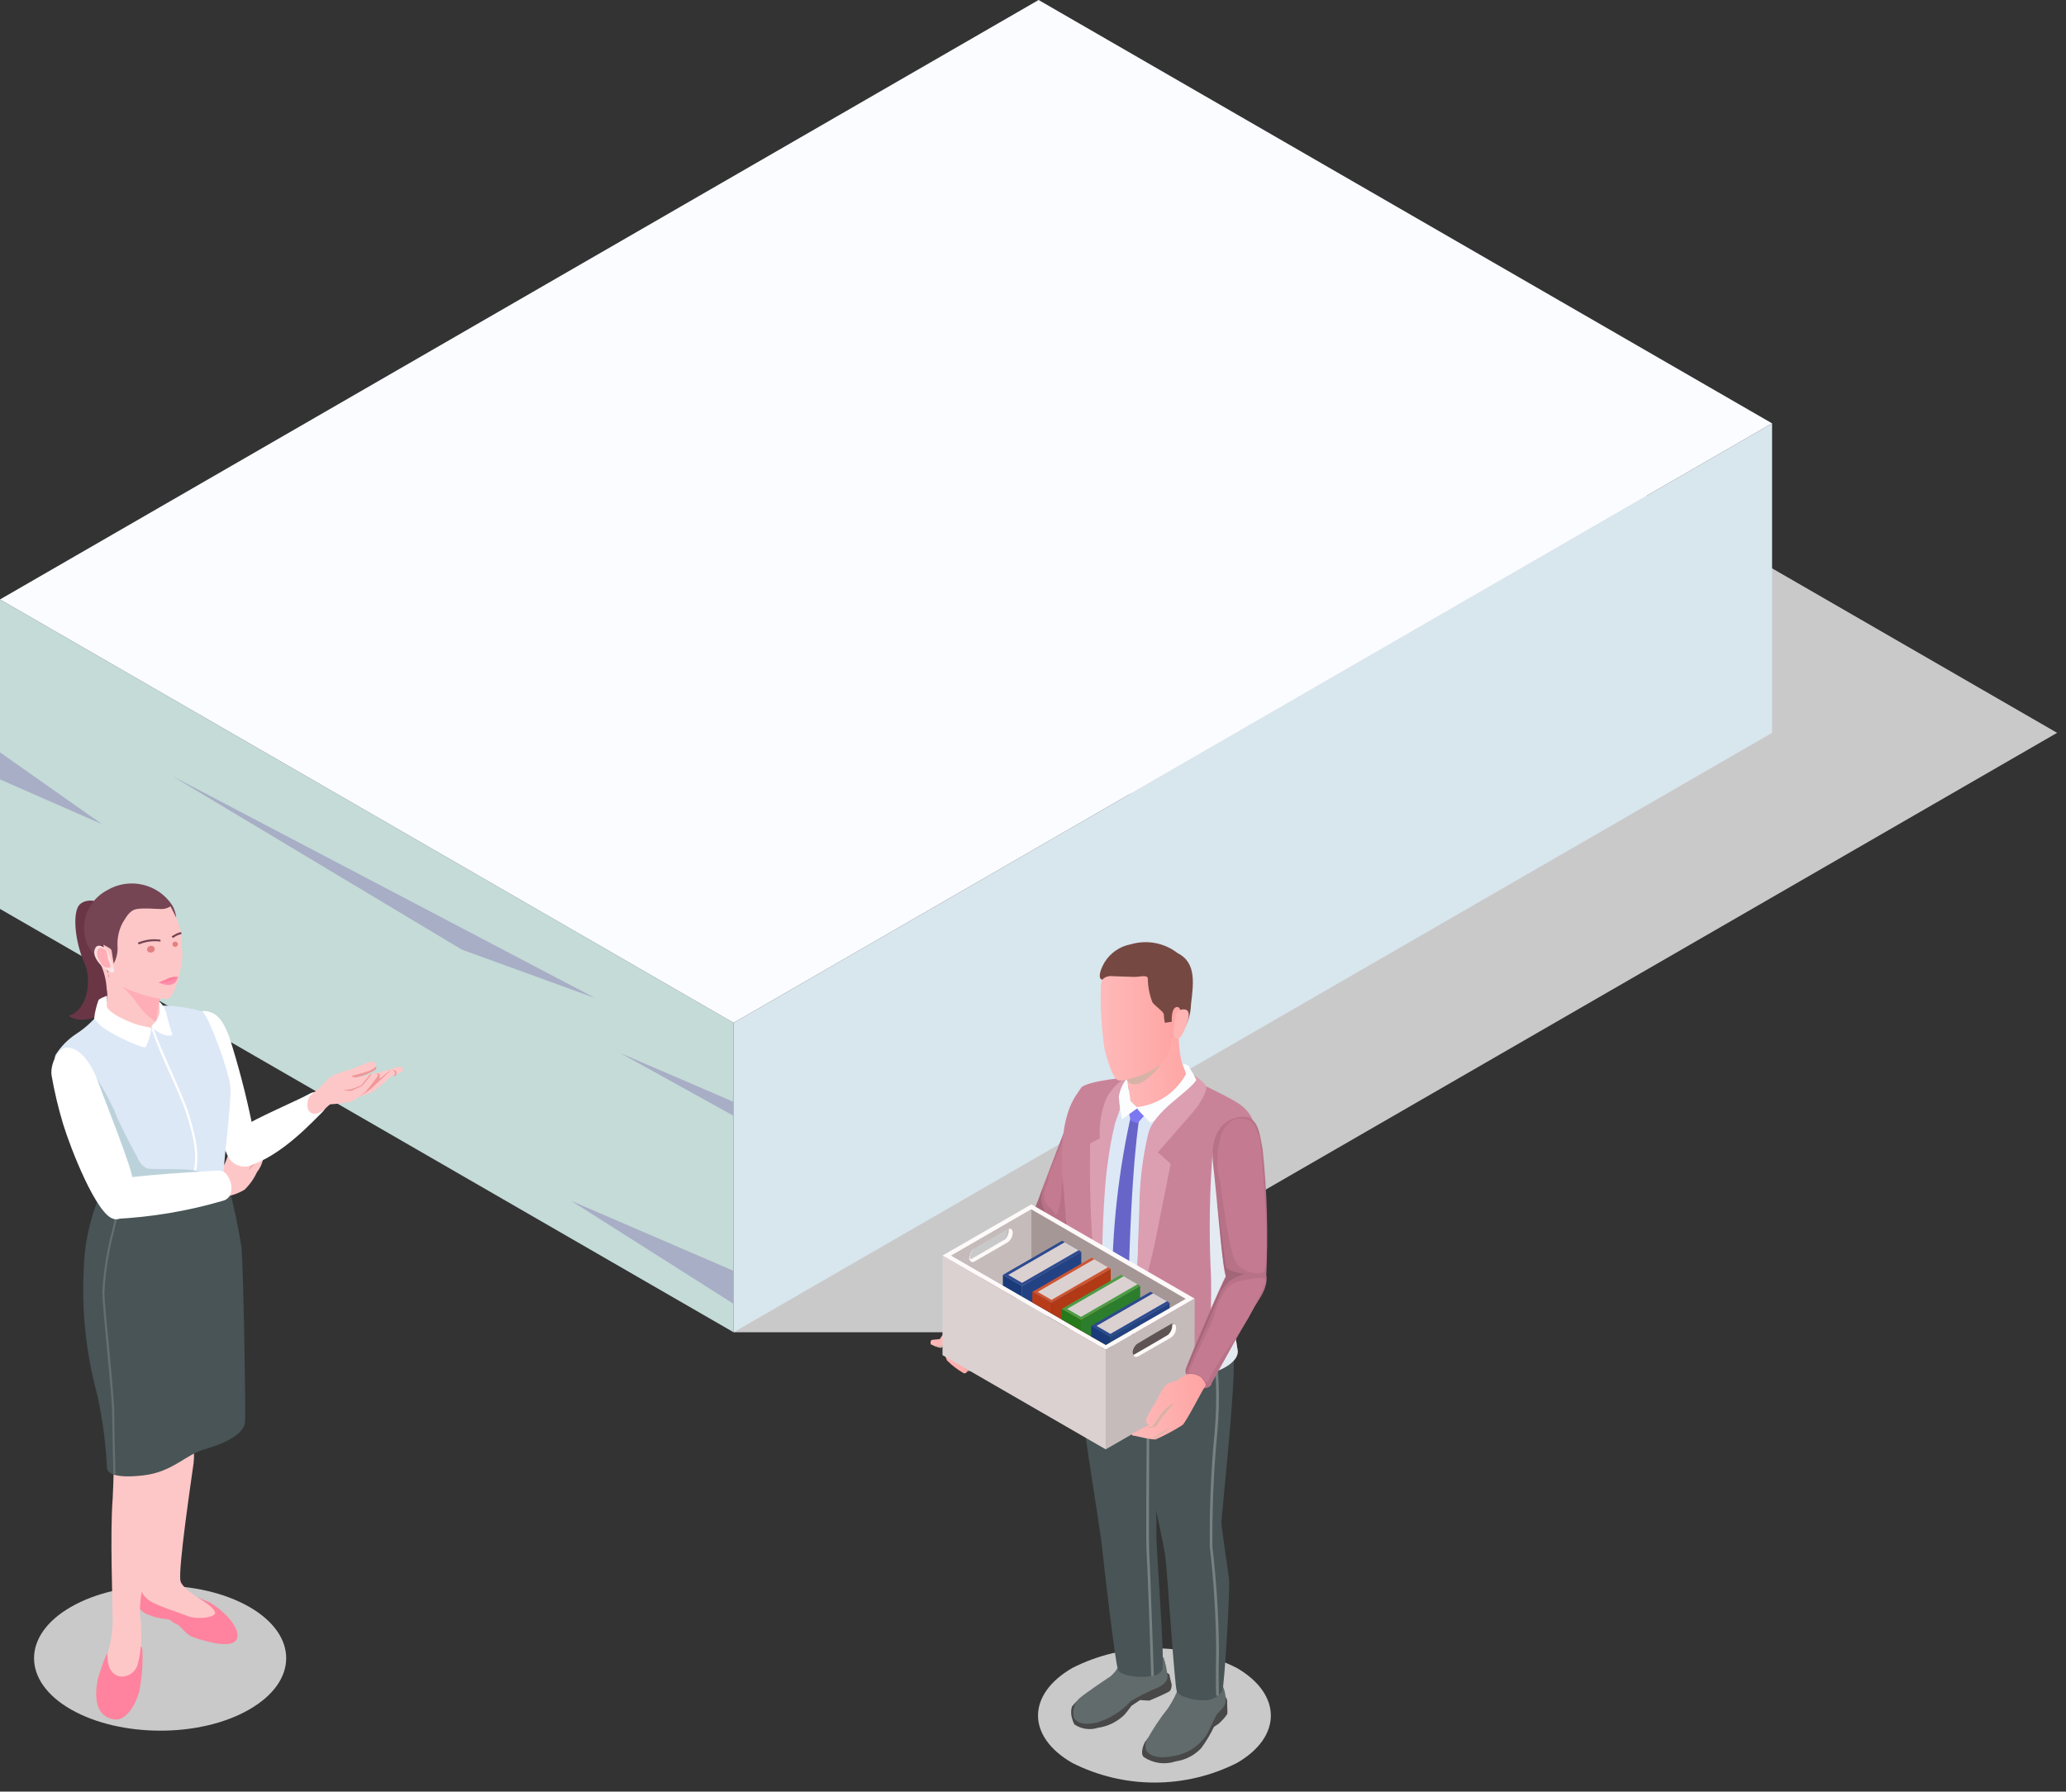
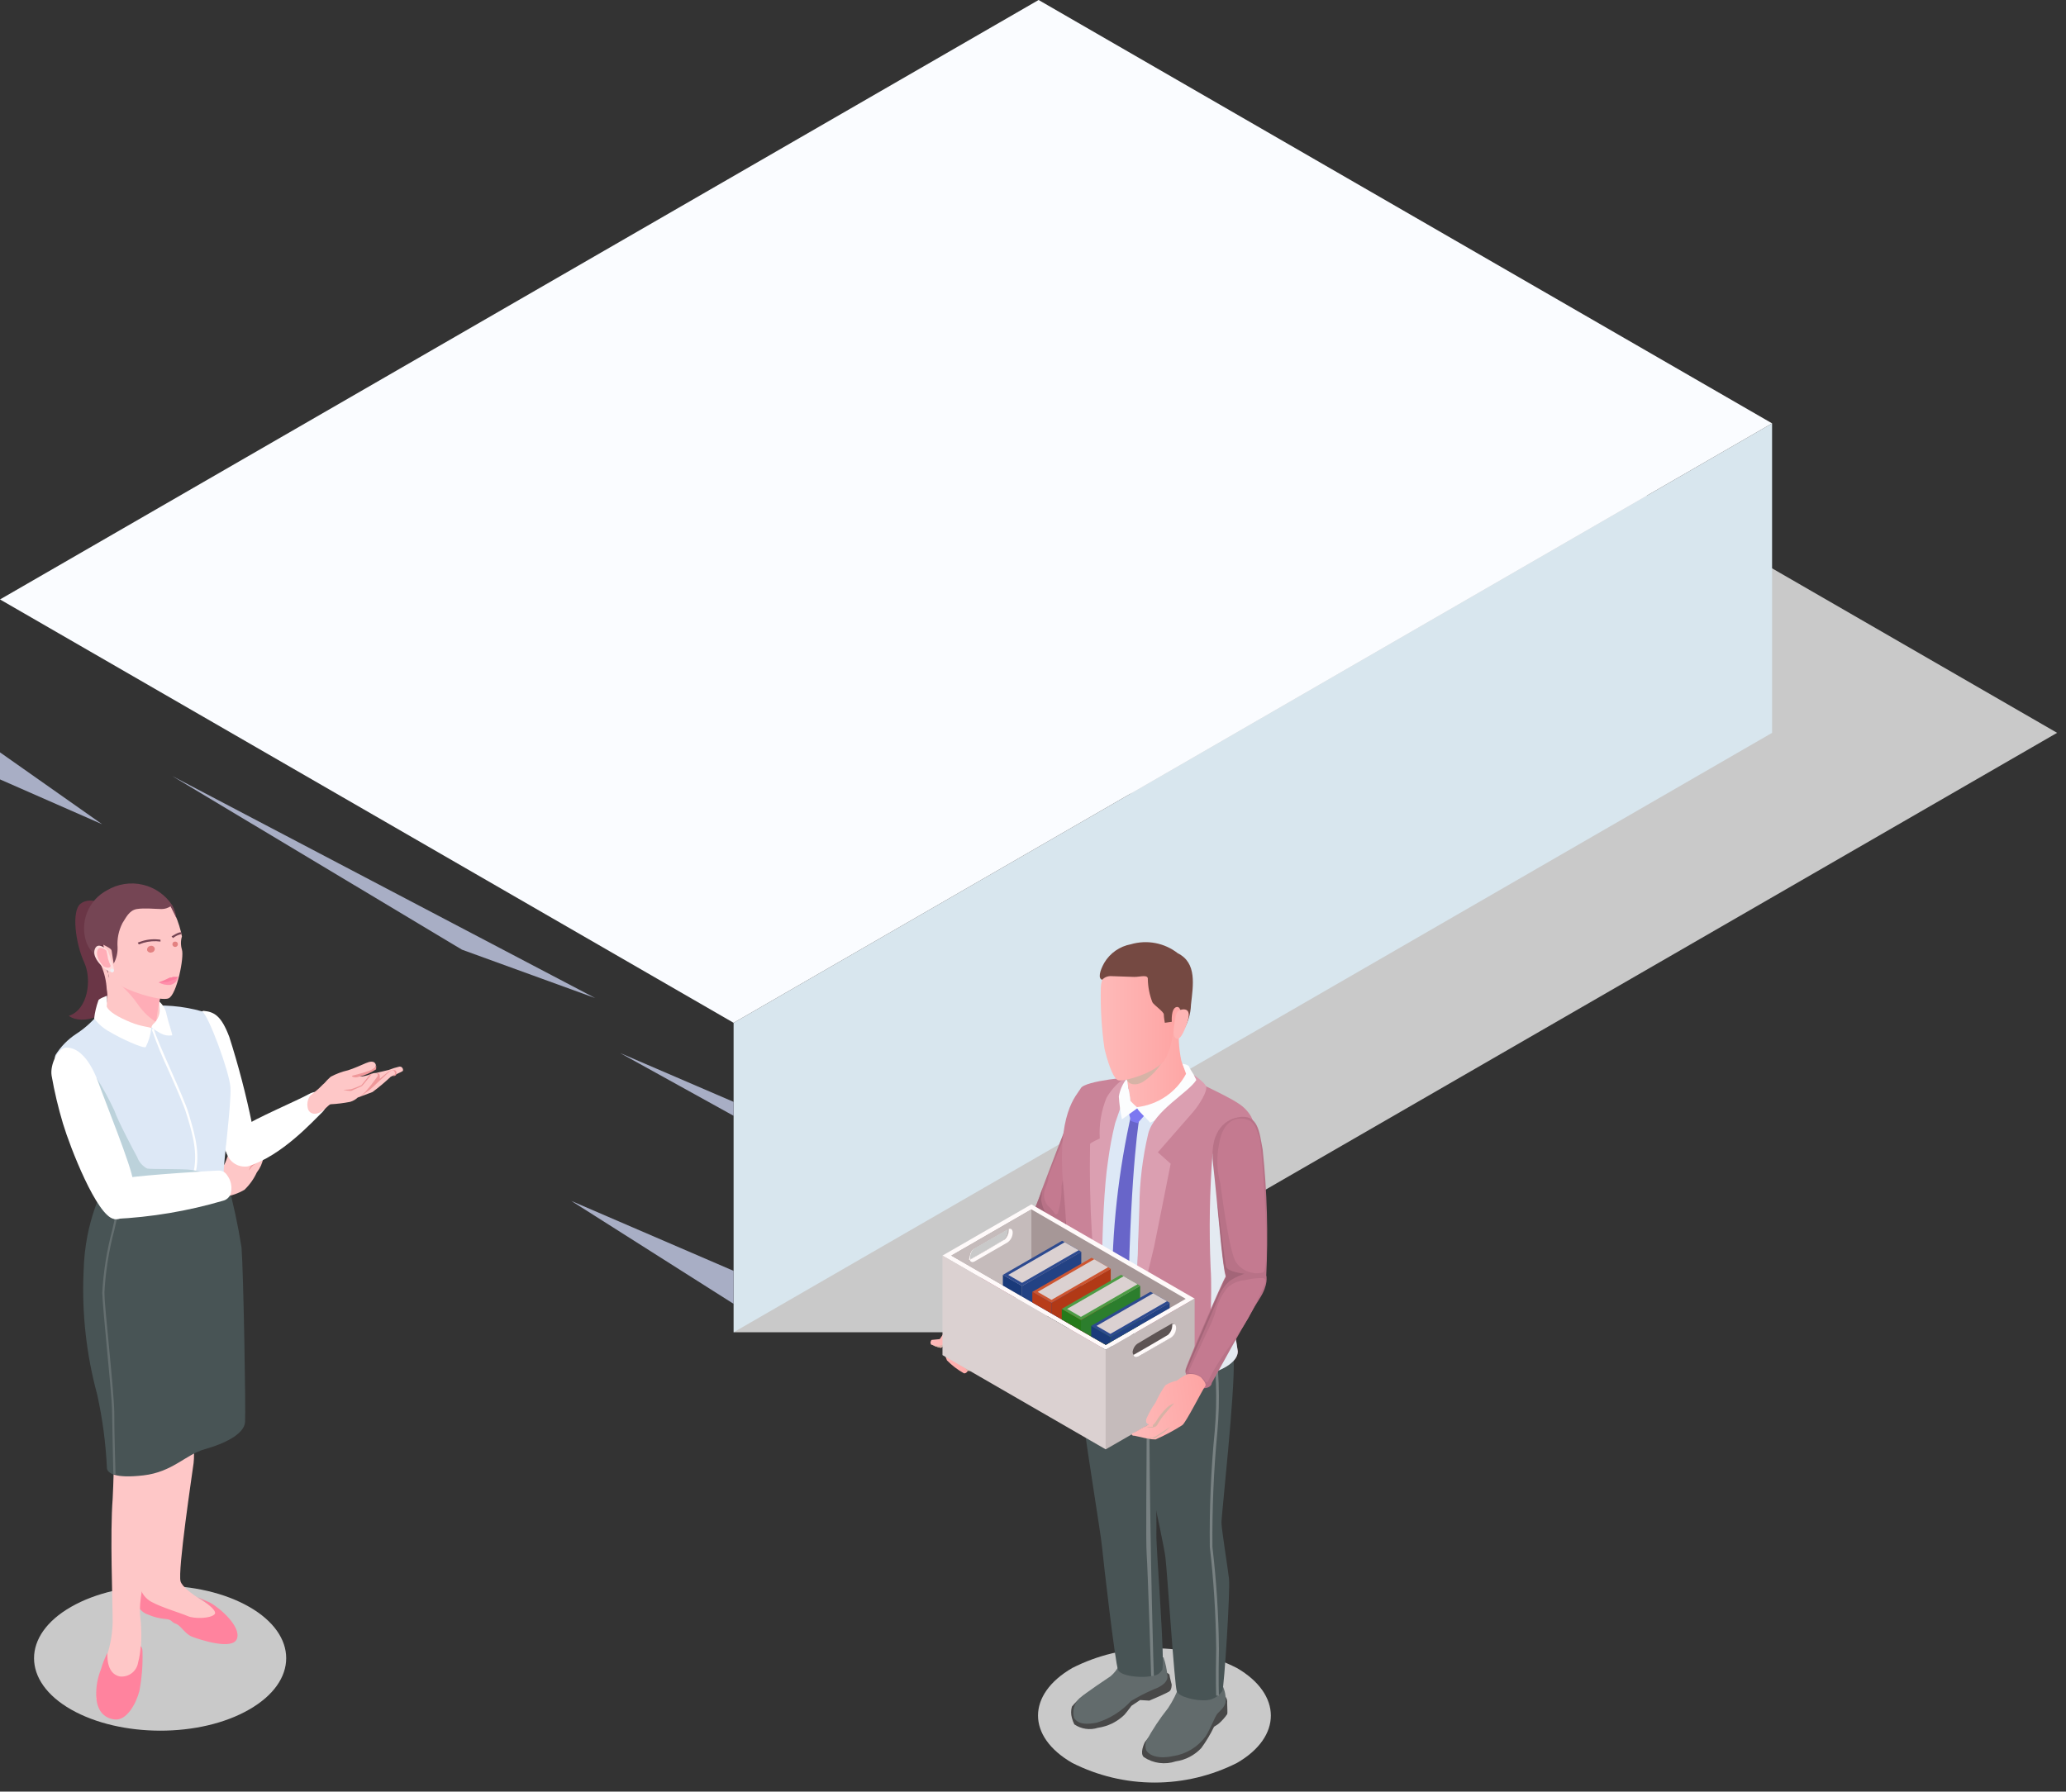
<svg xmlns="http://www.w3.org/2000/svg" width="181" height="157" viewBox="0 0 181 157" fill="none">
  <rect x="0" y="0" width="181" height="157" fill="#333333" stroke="none" />
  <g style="mix-blend-mode:multiply">
    <path d="M180.22 64.219L89.23 116.749H64.27L126.04 32.94L180.22 64.219Z" fill="#C9C9C9" />
  </g>
  <path d="M155.25 64.22L64.27 116.75V89.63L155.25 37.1V64.22Z" fill="#D8E6EE" />
-   <path d="M0 79.649L64.27 116.749V89.629L0 52.529V79.649Z" fill="#C4DBD8" />
  <path d="M155.25 37.1L64.27 89.63L0 52.53L90.99 0L155.25 37.1Z" fill="#FAFCFF" />
  <path d="M64.27 111.368V114.258L50.05 105.238L64.27 111.368Z" fill="#A8AEC5" />
  <path d="M64.27 96.559V97.779L54.33 92.279L64.27 96.559Z" fill="#A8AEC5" />
  <path d="M40.47 83.22L15.08 68L52.14 87.46L40.47 83.22Z" fill="#A8AEC5" />
  <path d="M0 65.93L8.95 72.23L0 68.3V65.93Z" fill="#A8AEC5" />
  <g style="mix-blend-mode:multiply">
    <path d="M108.37 154.488C106.133 155.619 103.661 156.208 101.155 156.208C98.648 156.208 96.177 155.619 93.94 154.488C89.94 152.188 89.94 148.488 93.94 146.168C96.174 145.034 98.644 144.443 101.15 144.443C103.655 144.443 106.126 145.034 108.36 146.168C112.32 148.468 112.34 152.198 108.37 154.488Z" fill="#C9C9C9" />
  </g>
  <path d="M97.22 96.909C97.209 97.044 97.189 97.177 97.16 97.309C96.83 99.029 95.34 105.589 94.32 107.449C93.17 109.529 87.25 115.769 86.41 115.839C86.22 115.847 86.032 115.81 85.86 115.729C85.03 115.369 84.04 114.319 84.21 114.069C84.38 113.819 89 108.199 90.08 106.939L90.26 106.739C90.652 105.951 90.986 105.135 91.26 104.299C92.17 101.929 93.4 98.589 93.85 97.719C94.55 96.379 95.08 95.719 96.95 95.929C97.098 96.237 97.19 96.569 97.22 96.909Z" fill="#B87287" />
  <path d="M86.24 119.38C86.251 119.401 86.258 119.424 86.26 119.447C86.261 119.471 86.258 119.494 86.249 119.516C86.24 119.538 86.227 119.558 86.21 119.574C86.193 119.591 86.172 119.603 86.15 119.61C86.155 119.647 86.155 119.684 86.15 119.72C86.134 119.758 86.11 119.792 86.08 119.82C86.033 119.849 85.983 119.873 85.93 119.89C85.87 119.896 85.81 119.896 85.75 119.89C85.755 119.92 85.755 119.95 85.75 119.98C85.685 120.052 85.596 120.099 85.5 120.11H85.1H84.79C84.79 120.17 84.62 120.39 84.44 120.34C83.896 120.034 83.398 119.654 82.96 119.21C82.811 118.844 82.694 118.466 82.61 118.08C82.606 118.05 82.606 118.02 82.61 117.99L82.44 118.12C82.168 118.068 81.906 117.977 81.66 117.85C81.643 117.854 81.626 117.854 81.61 117.85C81.41 117.67 81.61 117.42 81.61 117.42L82.33 117.35L82.79 116.67L83.79 115.53C83.914 115.321 84.024 115.104 84.12 114.88C84.184 114.687 84.32 114.526 84.5 114.43C84.715 114.374 84.938 114.36 85.158 114.391C85.378 114.422 85.589 114.497 85.78 114.61C86.115 114.897 86.326 115.302 86.37 115.74L85.98 116.17C85.966 116.283 85.966 116.397 85.98 116.51C85.988 116.93 85.917 117.347 85.77 117.74C85.651 118.062 85.577 118.398 85.55 118.74C85.804 118.926 86.035 119.141 86.24 119.38Z" fill="url(#paint0_linear_386_1141)" />
  <g style="mix-blend-mode:multiply">
    <path d="M84.87 116.559C84.869 116.704 84.833 116.847 84.765 116.976C84.697 117.105 84.6 117.215 84.48 117.299C84.392 117.343 84.311 117.4 84.24 117.469C84.08 117.639 84.1 117.939 83.9 118.069C83.789 118.103 83.671 118.103 83.56 118.069C83.439 118.054 83.323 118.013 83.22 117.949C83.172 117.914 83.133 117.869 83.106 117.817C83.078 117.765 83.062 117.707 83.06 117.649C82.982 117.735 82.891 117.81 82.79 117.869C82.688 117.902 82.597 117.964 82.53 118.049C82.526 118.019 82.526 117.988 82.53 117.959L82.36 118.089C82.088 118.037 81.826 117.946 81.58 117.819C81.564 117.822 81.546 117.822 81.53 117.819C81.673 117.879 81.825 117.916 81.98 117.929C82.225 117.967 82.475 117.921 82.69 117.799C82.811 117.719 82.922 117.625 83.02 117.519L83.26 117.259C83.331 117.141 83.408 117.028 83.49 116.919C83.475 117.12 83.413 117.315 83.31 117.489C83.31 117.489 83.31 117.549 83.31 117.579C83.31 117.609 83.37 117.649 83.42 117.659C83.587 117.68 83.756 117.645 83.9 117.559C84.04 117.464 84.164 117.35 84.27 117.219L84.87 116.559Z" fill="#D6B3A6" />
  </g>
  <g style="mix-blend-mode:multiply">
    <path d="M85.03 120.139H84.72C84.691 120.055 84.647 119.977 84.59 119.909C84.415 119.78 84.228 119.669 84.03 119.579C83.93 119.519 83.64 119.089 83.5 118.949L83.69 119.059L84.07 119.489L84.64 119.699C84.78 119.729 84.94 119.969 85.03 120.139Z" fill="#D6B3A6" />
  </g>
  <g style="mix-blend-mode:multiply">
    <path d="M85.91 119.899C85.85 119.905 85.79 119.905 85.73 119.899C85.735 119.929 85.735 119.959 85.73 119.989C85.735 119.92 85.722 119.852 85.695 119.789C85.667 119.726 85.624 119.671 85.57 119.629C85.35 119.533 85.108 119.498 84.87 119.529C84.87 119.529 84.4 119.249 84.32 119.049L84.56 119.219L84.92 119.449C85.109 119.434 85.3 119.434 85.49 119.449C85.65 119.449 85.79 119.759 85.79 119.759L85.91 119.899Z" fill="#D6B3A6" />
  </g>
  <g style="mix-blend-mode:multiply">
    <path d="M86.16 119.609V119.699C86.145 119.602 86.115 119.507 86.07 119.419C85.99 119.299 85.75 119.319 85.75 119.319H85.2C85.2 119.319 85.05 119.219 84.99 119.119C84.93 119.019 84.99 119.119 84.99 119.039C85.065 119.105 85.145 119.166 85.23 119.219H85.68C85.813 119.219 85.945 119.243 86.07 119.289C86.16 119.349 86.16 119.609 86.16 119.609Z" fill="#D6B3A6" />
  </g>
  <path d="M97.16 97.309C96.83 99.029 95.34 105.589 94.32 107.449C93.17 109.529 87.25 115.769 86.41 115.839C86.22 115.847 86.032 115.809 85.86 115.729C86.232 115.349 86.626 114.991 87.04 114.659C89.14 112.899 92.26 108.609 92.82 108.139C93.38 107.669 93.35 107.289 93.87 103.759C94.144 101.28 95.314 98.986 97.16 97.309Z" fill="#A36578" />
  <path d="M91.59 106.26L91.24 106.42C90.848 106.545 90.469 106.709 90.11 106.91L90.29 106.71C90.682 105.921 91.016 105.106 91.29 104.27C91.29 104.71 91.21 105.01 91.21 105.13C91.263 105.527 91.391 105.911 91.59 106.26Z" fill="#A36578" />
  <path d="M96.75 96.199C95.92 95.899 94.96 96.599 94.45 97.199C94.039 97.823 93.703 98.495 93.45 99.199C93.32 99.459 93.21 99.729 93.1 99.989L92.04 102.579C91.967 102.744 91.907 102.914 91.86 103.089C91.86 103.269 91.81 103.459 91.76 103.639C91.71 103.819 91.57 104.099 91.51 104.349C91.453 104.571 91.448 104.803 91.497 105.027C91.546 105.251 91.646 105.46 91.79 105.639C92.013 105.84 92.214 106.065 92.39 106.309C92.39 106.359 92.45 106.419 92.5 106.429C92.55 106.439 92.64 106.369 92.68 106.299C92.913 105.534 93.022 104.738 93 103.939C93.05 103.598 93.133 103.263 93.25 102.939C93.835 101.193 94.834 99.615 96.16 98.339C96.47 97.899 97.79 96.529 96.75 96.199Z" fill="#C47A90" />
  <path d="M89.69 107.999C89.173 108.466 88.695 108.974 88.26 109.519C88.01 109.849 87.79 110.209 87.57 110.519C86.805 111.689 85.931 112.784 84.96 113.789C85.332 113.835 85.695 113.932 86.04 114.079C86.26 114.189 86.6 114.389 86.67 114.649C86.698 114.576 86.742 114.511 86.8 114.459C87.642 113.766 88.431 113.01 89.16 112.199C90.023 111.208 90.834 110.173 91.59 109.099C91.85 108.729 92.51 108.009 92.46 107.539C92.41 107.069 91.84 106.949 91.46 106.979C90.776 107.121 90.155 107.478 89.69 107.999Z" fill="#C47A90" />
  <path d="M95.86 148.019C95.104 148.377 94.438 148.9 93.91 149.549C93.816 149.875 93.816 150.222 93.91 150.549C93.959 150.742 94.029 150.93 94.12 151.109C94.419 151.314 94.761 151.447 95.12 151.499C95.479 151.551 95.845 151.52 96.19 151.409C97.06 151.286 97.869 150.89 98.5 150.279C98.71 150.049 99.13 149.479 99.13 149.479L99.88 148.979L100.69 149.029C100.69 149.029 102.28 148.359 102.47 148.199C102.66 148.039 102.65 147.619 102.65 147.619C102.65 147.619 102.48 146.979 102.46 146.779C102.44 146.579 101.46 146.309 101.46 146.309L95.86 148.019Z" fill="#484848" />
  <path d="M107.1 148.479C107.238 148.543 107.351 148.649 107.425 148.782C107.499 148.915 107.528 149.068 107.51 149.219C107.51 149.609 107.56 150.089 107.51 150.219C107.289 150.539 107.027 150.828 106.73 151.079L106.36 151.319C106.045 151.975 105.67 152.601 105.24 153.189C104.651 153.818 103.864 154.228 103.01 154.349C102.546 154.506 102.052 154.554 101.567 154.49C101.081 154.426 100.617 154.251 100.21 153.979C99.85 153.659 100.21 152.819 100.32 152.639C100.43 152.459 101.49 151.259 101.49 151.259L105.44 148.779L107.1 148.479Z" fill="#484848" />
  <path d="M98.07 145.889C97.887 146.273 97.624 146.614 97.3 146.889C97 147.089 95.17 148.309 94.59 148.809C94.357 149.026 94.187 149.303 94.099 149.609C94.011 149.916 94.008 150.24 94.09 150.549C94.28 150.779 94.58 151.259 96.09 150.959C97.242 150.606 98.278 149.949 99.09 149.059C99.714 148.683 100.362 148.349 101.03 148.059C101.3 147.959 102.35 147.579 102.28 146.859C102.231 146.303 102.114 145.755 101.93 145.229C100.629 145.354 99.339 145.575 98.07 145.889Z" fill="#626B6C" />
  <path d="M103.33 147.69C103.083 148.397 102.747 149.069 102.33 149.69C101.611 150.593 100.972 151.557 100.42 152.57C100.324 152.832 100.324 153.118 100.42 153.38C100.52 153.59 101.09 154.24 102.78 153.89C103.346 153.803 103.89 153.604 104.379 153.306C104.869 153.007 105.294 152.614 105.63 152.15C105.98 151.63 106.45 150.42 106.63 150.2C106.81 149.98 107.35 149.6 107.38 149.07C107.402 148.597 107.306 148.126 107.1 147.7C106.94 147.34 103.89 147.25 103.89 147.25L103.33 147.69Z" fill="#626B6C" />
  <path d="M95.56 113.689C94.878 116.541 94.572 119.469 94.65 122.399C94.9 125.059 96.44 134.399 96.54 135.479C96.64 136.559 97.7 145.819 97.96 146.349C98.22 146.879 99.79 147.009 100.51 146.929C101.23 146.849 101.51 146.799 101.81 146.349C102.11 145.899 101.27 135.559 101.31 134.449C101.35 133.339 101.15 122.449 101.25 121.699C101.35 120.949 101.87 115.439 100.62 114.699C99.37 113.959 95.56 113.689 95.56 113.689Z" fill="#485455" />
  <path d="M98.23 116.2C97.918 118.322 97.84 120.471 98 122.61C98.27 124.07 99.65 124.29 99.63 124.46C99.61 124.63 101.93 135.06 102.1 136.46C102.27 137.86 102.9 147.73 103.1 148.22C103.3 148.71 104.75 149.04 105.55 149C105.854 148.999 106.153 148.923 106.421 148.781C106.69 148.638 106.919 148.432 107.09 148.18C107.25 147.85 107.79 139.36 107.67 138.33C107.55 137.3 107.01 133.96 107.01 133.4C107.01 132.84 108.22 121.79 108.08 119.13C107.995 117.21 107.628 115.313 106.99 113.5C106.66 112.66 98.23 116.2 98.23 116.2Z" fill="#485455" />
  <path d="M104.04 121.119C103.208 121.168 102.386 120.92 101.72 120.419C101.511 120.271 101.341 120.075 101.224 119.847C101.108 119.618 101.048 119.366 101.05 119.109H101.29C101.289 119.328 101.341 119.543 101.442 119.736C101.543 119.93 101.69 120.096 101.87 120.219C102.39 120.649 103.64 121.219 106.2 120.529L106.27 120.759C105.547 120.981 104.796 121.102 104.04 121.119Z" fill="#788182" />
  <path d="M106.55 148.58C106.55 148.58 106.49 147.45 106.55 144.46C106.517 141.482 106.331 138.508 105.99 135.55C105.948 132.168 106.092 128.786 106.42 125.42C106.663 122.639 106.566 119.838 106.13 117.08H106.36C106.806 119.86 106.903 122.686 106.65 125.49C106.332 128.84 106.189 132.205 106.22 135.57C106.57 138.534 106.76 141.515 106.79 144.5C106.73 147.5 106.79 148.6 106.79 148.61L106.55 148.58Z" fill="#788182" />
-   <path d="M100.85 146.88C100.85 146.78 100.55 137.42 100.46 136.24C100.37 135.06 100.46 128.68 100.46 124.42V123.76H100.69V124.43C100.69 128.43 100.61 135.09 100.69 136.22C100.77 137.35 101.08 146.78 101.09 146.87L100.85 146.88Z" fill="#788182" />
+   <path d="M100.85 146.88C100.85 146.78 100.55 137.42 100.46 136.24C100.37 135.06 100.46 128.68 100.46 124.42V123.76H100.69V124.43C100.77 137.35 101.08 146.78 101.09 146.87L100.85 146.88Z" fill="#788182" />
  <path d="M95.04 118.929C94.818 118.926 94.606 118.836 94.45 118.679L94.63 118.519C94.696 118.59 94.78 118.643 94.873 118.671C94.966 118.699 95.065 118.702 95.16 118.679C95.51 118.609 95.83 118.199 96.05 117.529L96.28 117.599C95.96 118.599 95.52 118.849 95.2 118.909L95.04 118.929Z" fill="#788182" />
  <path d="M98.5 123.769C97.16 123.059 97.91 118.039 97.95 117.829V117.689L99.49 118.209V118.299C99.442 119.575 99.322 120.847 99.13 122.109C98.98 122.619 98.75 123.109 98.2 123.109C98.261 123.32 98.4 123.499 98.59 123.609L98.5 123.769ZM98.13 122.819C98.53 122.819 98.74 122.669 98.93 122.049C99.111 120.833 99.225 119.608 99.27 118.379L98.16 117.999C97.9 119.596 97.9 121.223 98.16 122.819H98.13Z" fill="#788182" />
  <path d="M107.53 115.309C105.348 116.565 102.854 117.172 100.34 117.059C96.59 116.779 95.55 115.059 95.34 114.699C95.13 114.839 95.15 115.699 95.12 115.889C95.09 116.079 95.37 117.309 98.6 118.189C101.83 119.069 107.6 117.329 107.77 116.569C107.825 116.134 107.741 115.693 107.53 115.309Z" fill="#70524B" />
  <path d="M96.16 117.49C96.073 116.916 96.103 116.331 96.25 115.77L96.6 115.98C96.532 116.447 96.532 116.922 96.6 117.39L96.16 117.49Z" fill="#485455" />
  <path d="M100.16 119.069C100.11 118.139 100.05 117.069 100.02 116.989L100.41 116.869C100.41 117.039 100.54 118.449 100.57 119.049L100.16 119.069Z" fill="#485455" />
  <path d="M107.55 117.339L107.16 117.199C107.159 116.575 107.05 115.956 106.84 115.369L107.16 115.199C107.445 115.875 107.578 116.606 107.55 117.339Z" fill="#485455" />
  <path d="M97.49 116.53C97.36 116.53 97.28 116.89 97.28 116.89C97.295 117.225 97.328 117.559 97.38 117.89C97.43 118 97.73 118.1 97.73 118.1L99.07 118.48L99.16 118.2V116.88L97.6 116.42L97.49 116.53Z" fill="#C4C4C4" />
  <path d="M104.05 94.63C102.84 94.22 99.3 94.9 97.92 95.21C96.54 95.52 95.11 95.46 94.69 97.21C94.27 98.96 94.91 104.43 95.02 106.21C95.13 107.99 95.39 114.28 95.5 114.86C95.61 115.44 97.16 116.86 100.61 116.94C104.06 117.02 107.42 115.44 107.44 114.94C107.46 114.44 107.24 110.77 107.44 108.45C107.64 106.13 110.58 98.95 109.68 97.96C108.048 96.48 106.133 95.347 104.05 94.63Z" fill="#DDE8F6" />
  <path d="M107.46 109.689C107.288 111.52 107.382 113.366 107.74 115.169C108.061 116.225 108.295 117.305 108.44 118.399C108.44 118.789 108.2 119.669 105.86 120.399C105.48 120.519 105.04 120.629 104.54 120.739C100.97 121.499 99.92 121.249 99.62 119.559C99.32 117.869 99.74 105.689 100.23 102.559C100.72 99.429 102.23 98.229 102.23 98.229L102.97 95.599L103.5 94.189C103.5 94.189 107.34 95.919 108.5 96.699C108.961 96.99 109.344 97.389 109.616 97.861C109.887 98.334 110.04 98.865 110.06 99.409C109.953 100.672 109.698 101.917 109.3 103.119C108.59 105.809 107.57 109.129 107.46 109.689Z" fill="#C98398" />
  <g style="mix-blend-mode:multiply">
    <path d="M107.74 115.2C108.061 116.256 108.295 117.336 108.44 118.43C108.44 118.82 108.2 119.7 105.86 120.43C105.93 117.7 106.23 113.63 106.06 111.09C105.917 107.756 105.974 104.417 106.23 101.09C107.314 101.675 108.35 102.344 109.33 103.09C108.59 105.84 107.57 109.16 107.46 109.72C107.288 111.55 107.382 113.396 107.74 115.2Z" fill="#E4EAF1" />
  </g>
  <path d="M93.56 118.269C95.85 121.349 96.47 119.369 96.48 117.969C96.48 117.089 96.35 112.339 96.32 107.359C96.299 104.281 96.476 101.205 96.85 98.149C96.93 97.359 99.85 94.539 99.59 94.419C99.33 94.299 95.05 94.709 94.69 95.359C94.33 96.009 92.52 97.509 93.18 104.209C93.587 108.884 93.713 113.579 93.56 118.269Z" fill="#C98398" />
  <path d="M99.16 94.26C99.16 94.26 98.01 94.41 96.95 96.18C96.48 97.316 96.275 98.543 96.35 99.77C96.35 99.77 95.51 100.14 95.5 100.25C95.391 105.602 95.725 110.953 96.5 116.25C96.5 116.25 96.41 106.01 97.07 101.76C97.216 100.632 97.427 99.514 97.7 98.41C97.93 97.73 98.24 96.83 98.43 96.41C98.72 95.58 99.16 94.26 99.16 94.26Z" fill="#DB9FB1" />
  <path d="M98.35 93.419C98.73 94.515 98.972 95.654 99.07 96.809C99.13 97.239 100.07 97.549 101.58 97.179C102.134 97.092 102.663 96.889 103.133 96.585C103.603 96.28 104.004 95.879 104.31 95.409C104.58 94.819 103.76 93.889 103.49 92.929C103.263 91.828 103.209 90.698 103.33 89.579C103.41 88.899 103.7 86.309 101.95 87.769C100.2 89.229 98.35 93.419 98.35 93.419Z" fill="url(#paint1_linear_386_1141)" />
  <path d="M99.16 97.42C97.978 102.596 97.398 107.891 97.43 113.2L97.98 114.68L98.85 113.76C99.07 101.89 99.85 97.76 99.85 97.76L99.16 97.42Z" fill="#6865C9" />
  <path d="M99.66 97.018L98.75 96.988L99.08 98.238L99.66 98.428L100.44 97.548L99.66 97.018Z" fill="#7C78F0" />
  <path d="M98.73 94.5C98.36 94.96 98.115 95.508 98.02 96.09C98.063 96.762 98.153 97.43 98.29 98.09L99.68 97.09C99.449 96.892 99.228 96.682 99.02 96.46C99.02 96.19 98.87 95.46 98.87 95.46L98.73 94.5Z" fill="#FCFDFE" />
  <path d="M103.91 94.099C103.485 94.898 102.871 95.582 102.121 96.091C101.372 96.6 100.51 96.918 99.61 97.019C99.47 97.169 100.75 98.259 100.75 98.389C101.704 97.962 102.624 97.46 103.5 96.889C104.18 96.481 104.691 95.842 104.94 95.089C105.04 94.709 104.23 93.709 104.19 93.499C104.15 93.289 103.59 93.219 103.59 93.219L103.91 94.099Z" fill="#FCFDFE" />
  <path d="M104.59 94.199C104.59 94.199 105.5 94.809 105.66 95.199C105.82 95.589 105.08 96.799 104.54 97.429L101.44 100.979L102.56 101.979C102.56 101.979 101.31 108.309 101.11 109.249C100.91 110.189 99.53 115.569 99.53 115.569C99.53 115.569 99.65 110.079 99.82 105.759C99.838 103.59 100.099 101.43 100.6 99.319C101.13 97.319 104.11 95.759 104.81 94.639L104.59 94.199Z" fill="#DB9FB1" />
  <g style="mix-blend-mode:multiply">
    <path d="M101.95 92.84C101.504 93.653 100.861 94.34 100.08 94.84C99.5 95.15 98.92 95.05 98.72 94.65C98.613 94.284 98.613 93.896 98.72 93.53L101.95 92.84Z" fill="#D6B3A6" />
  </g>
  <path d="M97.64 84.47C97.279 84.697 96.98 85.011 96.77 85.383C96.561 85.755 96.447 86.173 96.44 86.6C96.404 88.366 96.511 90.131 96.76 91.88C96.98 92.82 97.49 94.55 97.98 94.67C98.47 94.79 101.23 94.05 102.04 92.87C102.85 91.69 103.04 88.56 102.9 87.67C102.76 86.78 102.27 84.67 101.29 84.3C100.072 84.156 98.839 84.213 97.64 84.47Z" fill="url(#paint2_linear_386_1141)" />
  <path d="M99.38 85.609C99.92 85.609 100.61 85.359 100.56 85.829C100.577 86.514 100.712 87.19 100.96 87.829C101.1 88.089 101.96 88.649 101.96 88.899C101.96 89.149 102.05 89.629 102.05 89.629L102.66 89.539C102.66 89.539 102.57 88.369 103.07 88.249C103.57 88.129 103.52 89.359 103.46 89.759C103.438 89.862 103.443 89.97 103.477 90.07C103.51 90.17 103.57 90.26 103.65 90.329C104.077 89.639 104.315 88.85 104.34 88.039C104.53 86.339 104.88 84.379 103.19 83.539C102.616 83.088 101.942 82.782 101.226 82.644C100.509 82.507 99.77 82.543 99.07 82.749C98.588 82.838 98.13 83.03 97.728 83.311C97.326 83.592 96.989 83.956 96.74 84.379C96.34 85.099 96.19 85.749 96.56 85.859C96.658 85.753 96.777 85.67 96.91 85.615C97.043 85.56 97.186 85.534 97.33 85.539L99.38 85.609Z" fill="#754942" />
  <path d="M102.95 89.359C103.03 88.928 103.03 88.519 103.6 88.459C104.17 88.398 104.29 88.838 103.98 89.709C103.67 90.579 103.36 91.178 103.04 90.999C102.72 90.819 102.83 90.198 102.85 89.999C102.87 89.799 102.95 89.359 102.95 89.359Z" fill="#FEB5B4" />
  <path d="M90.36 105.539L82.57 110.029L96.87 118.289L104.66 113.799L90.36 105.539ZM88.42 107.799C88.41 108.075 88.3 108.339 88.11 108.539C88.07 108.581 88.022 108.615 87.97 108.639L86.27 109.639L85.06 110.329H84.99C84.984 110.279 84.984 110.229 84.99 110.179C84.995 110.005 85.04 109.834 85.12 109.679L85.18 109.569L85.26 109.479L85.39 109.379L88.3 107.709H88.37C88.388 107.738 88.405 107.768 88.42 107.799Z" fill="#FFFAFA" />
  <path d="M90.36 105.979L83.36 110.029L87.89 112.649L89.22 113.419L89.57 113.619L90.39 114.099H90.47L92.15 115.099L93.05 115.619L94.73 116.619L95.6 117.119L96.87 117.849L97.28 117.619L99.86 116.129L102.44 114.649L103.88 113.819L90.36 105.979ZM84.93 110.199C84.935 110.024 84.98 109.853 85.06 109.699L85.12 109.589L85.2 109.499L85.33 109.399L88.24 107.729H88.31C88.315 107.778 88.315 107.829 88.31 107.879C88.3 108.155 88.19 108.418 88 108.619L87.87 108.719L86.16 109.719L84.95 110.409H84.88C84.88 110.409 84.88 110.339 84.88 110.299L84.93 110.199Z" fill="#A69797" />
  <path d="M83.33 110.029L87.86 112.649L89.19 113.419L89.54 113.619L90.36 114.099V105.979L83.33 110.029ZM84.93 110.219C84.935 110.044 84.98 109.873 85.06 109.719L85.12 109.609L85.2 109.519L85.33 109.419L88.24 107.749H88.31C88.315 107.798 88.315 107.849 88.31 107.899C88.3 108.175 88.19 108.438 88 108.639L87.87 108.739L86.16 109.739L84.95 110.429H84.88C84.88 110.429 84.88 110.359 84.88 110.319L84.93 110.219Z" fill="#C5BBBB" />
  <path d="M96.87 127.009L82.57 118.749V110.029L96.87 118.289V127.009Z" fill="#DBD1D1" />
  <path d="M96.87 127.009L104.66 122.519V113.799L96.87 118.289V127.009Z" fill="#C5BBBB" />
  <path d="M99.25 118.559C99.25 118.799 99.36 118.939 99.52 118.939C99.581 118.941 99.64 118.923 99.69 118.889L101.69 117.719L102.57 117.209C102.703 117.112 102.812 116.986 102.888 116.84C102.964 116.694 103.006 116.533 103.01 116.369C103.01 116.129 102.9 115.979 102.74 115.979C102.679 115.982 102.62 116.003 102.57 116.039L101.33 116.749L99.65 117.749C99.556 117.813 99.474 117.894 99.41 117.989C99.303 118.15 99.238 118.336 99.22 118.529C99.228 118.54 99.239 118.55 99.25 118.559Z" fill="#5E5454" />
  <path d="M103.04 116.369C103.038 116.533 102.998 116.694 102.924 116.84C102.849 116.985 102.742 117.112 102.61 117.209L99.7 118.889C99.644 118.917 99.583 118.934 99.52 118.939C99.4 118.939 99.31 118.859 99.27 118.709H99.35L100.55 118.019L102.26 117.019C102.308 116.992 102.352 116.959 102.39 116.919C102.58 116.719 102.691 116.455 102.7 116.179C102.705 116.129 102.705 116.079 102.7 116.029H102.76C102.94 115.979 103.04 116.129 103.04 116.369Z" fill="#FFFAFA" />
  <path d="M88.72 108.029C88.716 108.194 88.674 108.355 88.598 108.501C88.522 108.646 88.413 108.772 88.28 108.869L85.37 110.549C85.318 110.578 85.26 110.595 85.2 110.599C85.138 110.597 85.078 110.573 85.032 110.531C84.986 110.489 84.957 110.431 84.95 110.369H85.02L86.23 109.679L87.93 108.679C87.983 108.655 88.03 108.621 88.07 108.579C88.26 108.379 88.371 108.116 88.38 107.839C88.385 107.789 88.385 107.739 88.38 107.689H88.44C88.61 107.639 88.72 107.789 88.72 108.029Z" fill="#FFFAFA" />
  <path d="M110.93 111.89C110.918 112.035 110.881 112.177 110.82 112.31C110.43 112.96 108.47 113.06 107.65 112.31C107.528 112.195 107.432 112.055 107.37 111.9V111.81C107.12 110.92 106.85 107.76 106.59 105.05C106.48 103.89 106.37 102.82 106.28 102.05C105.96 99.42 107.11 98.15 108.47 97.91C110.25 97.58 110.33 99.24 110.62 100.72C111.012 104.429 111.115 108.164 110.93 111.89Z" fill="#B87287" />
  <path d="M110.34 113.819C109.5 115.089 106.16 121.199 106.16 121.199C106.16 121.199 106.16 121.729 105.16 121.649C104.29 121.589 103.95 120.649 103.86 120.249C103.852 120.183 103.852 120.116 103.86 120.049C103.86 119.799 107.15 112.149 107.38 111.869C107.61 111.589 108.15 111.569 108.83 111.659H109.06L110.94 111.809C110.94 111.809 111.16 112.559 110.34 113.819Z" fill="#B87287" />
  <path d="M105.58 121.489C105.39 121.699 103.89 124.689 103.58 124.889C102.834 125.366 102.051 125.784 101.24 126.139C101.015 126.141 100.79 126.117 100.57 126.069L100.3 126.019L99.41 125.819C99.35 125.819 99.15 125.819 99.15 125.699C99.15 125.579 99.36 125.539 99.42 125.509C99.48 125.479 100.17 125.069 100.42 124.949C100.502 124.912 100.579 124.865 100.65 124.809C100.65 124.809 100.55 124.809 100.51 124.749C100.469 124.722 100.438 124.684 100.42 124.639C100.4 124.547 100.4 124.451 100.42 124.359C100.637 123.851 100.909 123.369 101.23 122.919C101.472 122.383 101.763 121.871 102.1 121.389C102.406 121.195 102.745 121.059 103.1 120.989C103.371 120.777 103.662 120.593 103.97 120.439C104.185 120.39 104.408 120.388 104.623 120.432C104.839 120.477 105.043 120.568 105.22 120.699C105.22 120.699 105.78 121.269 105.58 121.489Z" fill="url(#paint3_linear_386_1141)" />
  <g style="mix-blend-mode:multiply">
    <path d="M102.88 122.959C102.61 123.239 102.36 123.529 102.11 123.829C101.878 124.096 101.67 124.384 101.49 124.689C101.441 124.797 101.373 124.895 101.29 124.979C101.142 125.076 100.964 125.115 100.79 125.089C100.659 125.096 100.529 125.072 100.41 125.019C100.373 125.007 100.338 124.986 100.31 124.959L100.46 125.029H101V124.869C101.035 124.854 101.066 124.83 101.09 124.799C101.164 124.728 101.228 124.647 101.28 124.559C101.475 124.236 101.699 123.931 101.95 123.649L102.29 123.299C102.471 123.16 102.669 123.046 102.88 122.959Z" fill="#D6B3A6" />
  </g>
  <g style="mix-blend-mode:multiply">
    <path d="M102.54 125.01C102.364 125.201 102.169 125.375 101.96 125.53C101.76 125.68 101.53 125.77 101.34 125.92C101.293 125.965 101.239 126.003 101.18 126.03C101.12 126.041 101.059 126.041 101 126.03H100.6L100.33 125.98C100.558 126.015 100.791 126.015 101.02 125.98L101.34 125.81C101.74 125.55 102.16 125.28 102.54 125.01Z" fill="#D6B3A6" />
  </g>
  <path d="M109.02 111.62L108.82 111.7C108.44 111.837 108.078 112.018 107.74 112.24L107.65 112.32C107.341 112.607 107.084 112.946 106.89 113.32C106.89 113.44 104.65 118.56 103.89 120.32C103.882 120.253 103.882 120.186 103.89 120.12C103.89 119.87 107.18 112.22 107.41 111.94V111.85C107.16 110.96 106.89 107.8 106.63 105.09C106.91 107.32 107.32 110.61 107.4 110.95C107.45 111.45 109.02 111.62 109.02 111.62Z" fill="#A36578" />
  <path d="M107.53 112.838C106.989 113.525 106.61 114.325 106.42 115.178C106.14 115.998 105.7 116.798 105.35 117.578L104.16 120.138C104.155 120.168 104.155 120.199 104.16 120.228C104.16 120.318 104.29 120.338 104.38 120.338C104.615 120.348 104.844 120.413 105.049 120.528C105.254 120.643 105.429 120.804 105.56 120.998C105.56 121.078 105.69 121.168 105.77 121.128C105.85 121.088 105.77 121.068 105.84 121.038C106.76 119.038 108.26 117.418 109.35 115.528C109.886 114.556 110.366 113.555 110.79 112.528C110.86 112.378 110.91 112.168 110.79 112.058C110.741 112.028 110.687 112.008 110.63 111.998C110.097 111.993 109.566 112.057 109.05 112.188C108.486 112.232 107.951 112.46 107.53 112.838Z" fill="#C47A90" />
  <path d="M109.23 98.098C108.38 97.848 107.15 98.098 106.8 100.258C106.568 101.412 106.609 102.604 106.92 103.738C106.92 103.738 107.68 109.898 108.32 110.658C108.581 111.017 108.944 111.289 109.36 111.44C109.777 111.592 110.23 111.615 110.66 111.508C111.36 111.208 110.54 100.058 110.31 99.588C110.08 99.118 110.02 98.328 109.23 98.098Z" fill="#C47A90" />
  <path d="M94.73 109.699V116.619L94.7 116.599L93.02 115.629L92.12 115.109L90.44 114.139L89.54 113.619V112.689L94.73 109.699Z" fill="#234284" />
  <path d="M89.54 112.689V113.619L89.19 113.419L87.86 112.649V111.719L89.54 112.689Z" fill="#1A3A7A" />
  <path d="M94.73 109.699L89.54 112.689L87.86 111.719L93.05 108.729L93.28 108.859L94.5 109.559L94.73 109.699Z" fill="#2D4A8F" />
  <path d="M94.5 109.559L89.54 112.419L88.33 111.719L93.28 108.859L94.5 109.559Z" fill="#DBD1D1" />
  <path d="M97.31 111.189V117.599L97.28 117.619L96.88 117.849L95.6 117.119L94.73 116.619L94.7 116.599L93.02 115.629L92.12 115.109V114.179L94.73 112.679L97.31 111.189Z" fill="#B13916" />
  <path d="M92.12 114.179V115.109L90.44 114.139V113.209L92.12 114.179Z" fill="#B83C1A" />
  <path d="M97.31 111.189L92.12 114.179L90.44 113.209L95.63 110.219L95.86 110.349L97.08 111.049L97.31 111.189Z" fill="#CD5531" />
  <path d="M97.08 111.05L92.12 113.91L90.91 113.21L95.86 110.35L97.08 111.05Z" fill="#DBD1D1" />
  <path d="M99.89 112.68V116.11L97.31 117.6L97.28 117.62L96.88 117.85L95.6 117.12L94.73 116.62L94.7 116.6V115.67L94.73 115.66L97.31 114.17L99.89 112.68Z" fill="#2C7E2D" />
  <path d="M94.7 115.669V116.599L93.02 115.629V114.699L94.7 115.669Z" fill="#257A1A" />
  <path d="M99.89 112.679L94.7 115.669L93.02 114.699L98.21 111.709L98.44 111.839L99.66 112.539L99.89 112.679Z" fill="#4D9C45" />
  <path d="M99.66 112.54L94.7 115.4L93.49 114.7L98.44 111.84L99.66 112.54Z" fill="#DBD1D1" />
  <path d="M102.47 114.17V114.63L99.89 116.11L97.31 117.6L97.28 117.62V117.16L97.31 117.15L99.89 115.66L102.47 114.17Z" fill="#234284" />
  <path d="M97.28 117.159V117.619L96.88 117.849L95.6 117.119V116.189L97.28 117.159Z" fill="#1A3A7A" />
  <path d="M102.47 114.169L97.28 117.159L95.6 116.189L100.79 113.199L101.03 113.329L102.24 114.029L102.47 114.169Z" fill="#2D4A8F" />
  <path d="M102.24 114.03L97.28 116.89L96.07 116.19L101.03 113.33L102.24 114.03Z" fill="#DBD1D1" />
  <g style="mix-blend-mode:multiply">
    <path d="M21.83 149.809C17.53 152.289 10.55 152.269 6.23 149.809C1.91 147.349 1.89 143.289 6.23 140.809C10.57 138.329 17.51 138.339 21.83 140.809C26.15 143.279 26.16 147.329 21.83 149.809Z" fill="#C9C9C9" />
  </g>
  <path d="M16.82 122.139C16.89 125.549 17.08 127.299 16.96 128.219C16.84 129.139 15.55 137.679 15.82 138.579C16.09 139.479 18.96 140.989 19.36 141.249C19.64 141.418 19.881 141.644 20.068 141.913C20.254 142.182 20.381 142.487 20.44 142.809C20.44 143.419 20.01 143.899 19.01 143.809C17.935 143.618 16.932 143.137 16.11 142.419C15.478 141.846 14.721 141.429 13.9 141.199C13.32 141.049 12.29 140.759 12.05 140.099C11.885 139.205 12.048 138.282 12.51 137.499C13.121 135.941 13.381 134.268 13.27 132.599C13.27 130.219 13.08 124.139 13.27 123.069C13.46 121.999 16.82 122.139 16.82 122.139Z" fill="#FEC7C7" />
  <path d="M18.38 140.429C19.26 140.899 21.14 142.539 20.76 143.599C20.38 144.659 17.44 143.659 16.83 143.429C16.22 143.199 15.83 142.429 15.4 142.289C14.97 142.149 15.1 141.909 14.46 141.869C13.957 141.825 13.463 141.7 13 141.499C12.764 141.427 12.549 141.298 12.375 141.124C12.2 140.95 12.072 140.735 12 140.499C11.924 140.171 11.897 139.834 11.92 139.499L12.26 139.049C12.323 139.328 12.444 139.589 12.617 139.817C12.79 140.045 13.009 140.233 13.26 140.369C14.14 140.859 15.88 141.369 16.44 141.619C17 141.869 18.44 141.849 18.8 141.459C19.16 141.069 17.3 139.959 17.3 139.959L18.38 140.429Z" fill="#FF839E" />
  <path d="M14.31 125.859C14.388 127.723 14.294 129.591 14.03 131.439C13.65 134.539 12.09 139.389 12.27 141.499C12.395 142.494 12.418 143.499 12.34 144.499C12.34 145.069 12.2 145.589 12.22 145.829C12.24 146.069 12.04 146.959 11.98 147.569C11.92 148.179 11.98 149.309 11.4 149.849C10.82 150.389 9.7 150.059 9.24 149.849C8.866 149.612 8.579 149.261 8.42 148.849C8.602 147.731 8.862 146.629 9.2 145.549C9.619 144.463 9.846 143.312 9.87 142.149C9.87 140.279 9.63 134.429 9.87 131.349C10.021 128.35 10.021 125.347 9.87 122.349L12.54 121.729L14.31 125.859Z" fill="#FEC7C7" />
  <path d="M10.51 146.91C10.883 146.95 11.256 146.844 11.553 146.615C11.849 146.386 12.045 146.051 12.1 145.68C12.225 145.216 12.298 144.74 12.32 144.26C12.32 144.26 12.46 144.33 12.48 144.65C12.523 145.836 12.432 147.024 12.21 148.19C11.92 149.31 11.1 150.79 10.06 150.68C9.02 150.57 8.47 149.79 8.43 148.62C8.404 147.816 8.547 147.015 8.85 146.27C8.988 145.771 9.179 145.288 9.42 144.83C9.42 144.83 9.22 146.67 10.51 146.91Z" fill="#FF839E" />
  <path d="M19.92 103.559C20.441 105.455 20.855 107.378 21.16 109.319C21.33 111.469 21.54 123.569 21.47 124.619C21.4 125.669 19.66 126.519 17.96 126.989C16.26 127.459 15.14 128.989 12.57 129.289C10 129.589 9.46 129.059 9.37 128.709C9.273 126.515 8.986 124.333 8.51 122.189C7.566 118.705 7.165 115.096 7.32 111.489C7.44 106.609 9.16 104.349 9.15 103.289L9.16 102.199L19.92 103.559Z" fill="#485455" />
  <path d="M9.93 129.2C9.93 129.2 9.85 125.66 9.82 123.77C9.82 122.77 9.57 120.39 9.36 118.09C9.17 116.09 8.99 114.09 8.96 113.27C9.064 111.411 9.359 109.568 9.84 107.77C9.98 107.14 10.11 106.54 10.2 106.08H10.39C10.3 106.54 10.17 107.14 10.02 107.78C9.542 109.558 9.251 111.381 9.15 113.22C9.15 114.08 9.36 116 9.55 118.03C9.77 120.33 9.99 122.72 10.01 123.73C10.01 125.62 10.12 129.16 10.12 129.16L9.93 129.2Z" fill="#656F70" />
  <path d="M17.82 88.58C18.74 88.67 19.37 88.96 20.09 90.87C20.894 93.389 21.562 95.949 22.09 98.54C22.24 99.38 21.09 102.12 20.34 101.62C19.59 101.12 19.53 99.96 19.24 98.52C18.95 97.08 17.43 90.03 17.36 89.19C17.32 88.73 17.82 88.58 17.82 88.58Z" fill="white" />
  <path d="M23.07 101.48C22.986 101.94 22.79 102.373 22.5 102.74C22.238 103.31 21.872 103.825 21.42 104.26C20.876 104.58 20.275 104.791 19.65 104.88C18.96 104.97 18.44 102.99 18.76 102.8C19.093 102.608 19.39 102.361 19.64 102.07C19.77 101.87 19.88 101.45 19.98 101.26C20.4 101.001 20.854 100.802 21.33 100.67C21.33 100.67 23.16 100.81 23.07 101.48Z" fill="#FEC7C7" />
  <path d="M12.5 88.2C14.248 88.003 16.018 88.149 17.71 88.63C18.26 88.95 20.1 93.92 20.19 95.3C20.28 96.68 19.56 102.1 19.6 102.73C19.64 103.36 18.66 104.25 15.6 104.65C12.54 105.05 10.69 104.56 9.93 103.98C9.17 103.4 9.34 102.83 8.29 100.61C7.24 98.39 4.29 93.61 4.87 92.44C5.328 91.714 5.934 91.093 6.65 90.62C7.341 90.175 7.964 89.632 8.5 89.01C9.241 88.564 10.043 88.227 10.88 88.01L12.5 88.2Z" fill="#DDE8F6" />
  <path d="M16.95 103.368L16.77 103.308C17.48 101.438 16.88 99.438 16.45 97.988L16.35 97.668C16.14 96.918 15.44 95.338 14.77 93.818C14.216 92.637 13.722 91.429 13.29 90.198L13.47 90.148C13.64 90.778 14.28 92.218 14.95 93.738C15.62 95.258 16.32 96.848 16.54 97.608L16.63 97.928C17.07 99.418 17.68 101.448 16.95 103.368Z" fill="white" />
  <path d="M9.05 79.2C9.05 79.2 7.85 78.57 7.05 79.2C6.25 79.83 6.61 82.68 7.38 84.34C8.06 85.83 7.72 88.47 6.03 89.02C7.21 89.91 9.88 88.93 10.25 87.29C10.62 85.65 9.05 79.2 9.05 79.2Z" fill="#6A3646" />
  <path d="M14 86.67C13.962 87.406 13.962 88.144 14 88.88C13.993 89.143 13.91 89.398 13.761 89.614C13.611 89.831 13.403 89.999 13.16 90.1C12.55 90.32 10.38 89.56 9.91 89.21C9.44 88.86 9.09 88.7 9.19 88.38C9.41 87.845 9.466 87.257 9.35 86.69C9.313 85.977 9.151 85.276 8.87 84.62C8.73 84.36 9.4 83.84 10.31 84.28C11.22 84.72 14 86.67 14 86.67Z" fill="url(#paint4_linear_386_1141)" />
  <path d="M10.57 86.318C11.175 86.852 11.709 87.46 12.16 88.128C12.569 88.702 13.085 89.191 13.68 89.568L13.86 88.198L14.1 87.198L10.57 86.318Z" fill="url(#paint5_linear_386_1141)" />
  <path d="M13.96 87.769C14.299 88.072 14.524 88.481 14.6 88.93C14.77 89.68 15.13 90.65 15.08 90.73C14.737 90.785 14.385 90.725 14.08 90.559C13.809 90.41 13.548 90.243 13.3 90.059C13.24 90.01 13.3 89.82 13.57 89.6C13.839 89.291 13.995 88.899 14.01 88.49C13.95 88.12 13.96 87.769 13.96 87.769Z" fill="white" />
  <path d="M9.35 88.2C9.52 88.65 10.35 89.13 11.41 89.57C12.47 90.01 13.18 89.98 13.25 90.11C13.193 90.681 13.03 91.237 12.77 91.75C12.6 91.94 10.41 90.92 9.65 90.44C9.096 90.154 8.617 89.743 8.25 89.24C8.313 88.704 8.437 88.177 8.62 87.67C8.62 87.53 9.37 87.26 9.37 87.26C9.388 87.459 9.388 87.66 9.37 87.86C9.357 87.973 9.35 88.086 9.35 88.2Z" fill="white" />
  <path d="M14.45 78.839C14.858 79.212 15.17 79.679 15.36 80.199C15.62 80.796 15.815 81.42 15.94 82.059C15.825 82.437 15.825 82.841 15.94 83.219C16.15 83.879 15.49 87.149 14.78 87.479C14.07 87.809 10.78 86.699 10.42 86.229C9.71 85.123 9.23 83.885 9.01 82.589C8.9 81.319 8.52 79.829 10.37 79.059C11.681 78.598 13.097 78.522 14.45 78.839Z" fill="#FEC7C7" />
  <path d="M15.42 86.02C15.286 86.174 15.102 86.277 14.9 86.31C14.552 86.336 14.204 86.259 13.9 86.09L14.75 85.95L15.61 85.6C15.564 85.747 15.5 85.888 15.42 86.02Z" fill="#FF8FAB" />
  <path d="M15.59 85.6H15.16C15.1 85.6 15.07 85.66 15.01 85.66H14.89C14.566 85.826 14.232 85.973 13.89 86.1C14.62 86.1 14.78 86.02 14.89 85.96C15.02 85.893 15.164 85.855 15.31 85.85C15.415 85.78 15.509 85.696 15.59 85.6Z" fill="#FB7F9E" />
  <path d="M14.88 82.41C14.81 82.77 15.74 84.25 15.78 84.58C15.82 84.91 14.9 84.88 14.9 84.88L14.88 82.41Z" fill="url(#paint6_linear_386_1141)" />
  <path d="M12.16 82.76L12.57 82.62C13.053 82.48 13.561 82.442 14.06 82.51V82.35C13.531 82.269 12.992 82.307 12.48 82.46L12.07 82.6L12.16 82.76Z" fill="#754554" />
  <path d="M15.16 82.2C15.373 82.03 15.623 81.913 15.89 81.86V81.7C15.65 81.65 15.13 82 15.03 82.06L15.16 82.2Z" fill="#754554" />
  <path d="M12.89 83.28C12.921 83.357 12.982 83.42 13.058 83.453C13.135 83.487 13.222 83.489 13.3 83.46C13.342 83.453 13.382 83.437 13.418 83.414C13.454 83.39 13.485 83.36 13.508 83.324C13.531 83.288 13.547 83.248 13.555 83.206C13.562 83.164 13.56 83.121 13.55 83.08C13.519 83.002 13.458 82.94 13.382 82.906C13.305 82.872 13.218 82.87 13.14 82.9C13.057 82.919 12.986 82.969 12.939 83.04C12.893 83.11 12.875 83.196 12.89 83.28Z" fill="#E38181" />
  <path d="M15.16 82.589C15.131 82.624 15.113 82.667 15.107 82.712C15.101 82.757 15.108 82.803 15.128 82.844C15.147 82.885 15.178 82.92 15.216 82.945C15.255 82.969 15.299 82.982 15.345 82.982C15.39 82.982 15.435 82.969 15.474 82.945C15.512 82.92 15.543 82.885 15.562 82.844C15.582 82.803 15.589 82.757 15.583 82.712C15.577 82.667 15.559 82.624 15.53 82.589C15.506 82.564 15.477 82.545 15.445 82.532C15.414 82.519 15.379 82.512 15.345 82.512C15.311 82.512 15.277 82.519 15.245 82.532C15.213 82.545 15.184 82.564 15.16 82.589Z" fill="#E38181" />
  <path d="M8.59 83.08C8.59 83.08 8.89 82.69 9.12 82.82C9.35 82.95 9.76 83.13 9.78 83.31C9.8 83.49 9.96 84.44 9.96 84.44C10.2 84.006 10.317 83.516 10.3 83.02C10.244 82.284 10.393 81.547 10.73 80.89C11.02 80.45 11.31 79.77 11.99 79.66C12.67 79.55 13.61 79.66 14.16 79.66C14.438 79.659 14.71 79.576 14.94 79.42L15.44 80.42C15.4 80.044 15.285 79.68 15.1 79.35C14.506 78.432 13.579 77.78 12.515 77.53C11.45 77.28 10.33 77.452 9.39 78.01C8.581 78.431 7.952 79.132 7.621 79.981C7.289 80.831 7.279 81.773 7.59 82.63C7.95 83.56 9.04 84.39 9.15 84.63C9.26 84.87 9.56 85.32 9.56 85.63C9.56 85.94 9.43 84.63 9.21 84.1C9.047 83.735 8.839 83.392 8.59 83.08Z" fill="#754554" />
  <path d="M9.44 83.289C9.44 83.289 8.62 82.479 8.33 83.119C8.04 83.759 8.69 84.479 9.11 84.829C9.53 85.179 9.83 85.269 9.95 85.079C10.07 84.889 9.76 84.189 9.76 84.189L9.44 83.289Z" fill="url(#paint7_linear_386_1141)" />
  <path d="M9.66 85.049C9.663 85.092 9.682 85.133 9.713 85.163C9.745 85.192 9.787 85.209 9.83 85.209C9.851 85.209 9.873 85.205 9.892 85.196C9.912 85.187 9.93 85.174 9.944 85.158C9.958 85.142 9.969 85.123 9.975 85.103C9.981 85.082 9.983 85.06 9.98 85.039C9.977 84.996 9.958 84.955 9.927 84.925C9.895 84.895 9.853 84.879 9.81 84.879C9.789 84.88 9.768 84.886 9.749 84.895C9.731 84.904 9.714 84.917 9.7 84.933C9.686 84.948 9.675 84.967 9.668 84.987C9.661 85.007 9.659 85.028 9.66 85.049Z" fill="#EFF0F5" />
  <path d="M9.32 83.3C9.32 83.3 8.8 82.84 8.58 83.2C8.36 83.56 8.58 84.2 9.1 84.72C9.62 84.91 9.7 84.72 9.69 84.62C9.595 84.421 9.518 84.213 9.46 84C9.43 83.74 9.32 83.3 9.32 83.3Z" fill="url(#paint8_linear_386_1141)" />
  <path d="M22.82 101.619C22.63 101.809 22.14 102.129 22.06 102.229C21.982 102.349 21.895 102.463 21.8 102.569C21.846 102.428 21.91 102.294 21.99 102.169C22.05 102.099 22.73 101.669 22.73 101.669L22.82 101.619Z" fill="#EF989A" />
  <path d="M8.46 94.459C9.039 95.379 9.56 96.334 10.02 97.319C10.31 98.199 11.78 100.969 12.02 101.399C12.174 101.83 12.485 102.187 12.89 102.399C13.21 102.479 16.05 102.399 16.83 102.529C17.61 102.659 18.64 102.869 18.64 102.869C18.64 102.869 13.43 104.569 11.84 104.059C10.25 103.549 8.4 99.559 8.4 99.559L8.46 94.459Z" fill="#BCD2DB" />
  <path d="M19.9 102.989C20.058 103.199 20.17 103.441 20.229 103.698C20.288 103.954 20.291 104.221 20.24 104.479C20.209 104.656 20.127 104.82 20.004 104.951C19.882 105.082 19.724 105.175 19.55 105.219C16.451 106.129 13.256 106.666 10.03 106.819C9.46 106.479 9.41 105.969 9.33 105.369C9.379 104.846 9.596 104.353 9.947 103.962C10.298 103.571 10.765 103.304 11.28 103.199C12.55 102.969 19 102.559 19.19 102.579C19.333 102.581 19.474 102.62 19.598 102.691C19.723 102.763 19.826 102.866 19.9 102.989Z" fill="white" />
  <path d="M5.82 91.799C7.15 91.799 8.1 93.399 8.65 94.949C9.2 96.499 11.57 102.349 11.65 103.459C11.73 104.569 11.48 107.089 9.98 106.819C8.48 106.549 6.14 100.539 5.52 98.469C5.103 97.083 4.769 95.674 4.52 94.249C4.37 93.289 5.08 91.809 5.82 91.799Z" fill="white" />
  <path d="M27.04 95.889C27.56 95.609 27.82 95.619 28.17 96.009C28.52 96.399 28.87 96.869 28.17 97.529C27.47 98.189 24.72 101.279 21.72 102.209C21.286 102.281 20.842 102.179 20.484 101.924C20.126 101.669 19.883 101.282 19.81 100.849C19.72 100.039 20.19 99.509 21.23 98.779C22.27 98.049 26.16 96.389 27.04 95.889Z" fill="white" />
  <path d="M27.16 96.029C27.042 96.205 26.967 96.406 26.939 96.615C26.911 96.825 26.932 97.038 27 97.239C27.24 97.719 27.72 97.639 28.06 97.469C28.4 97.299 28.78 96.829 28.95 96.769C29.527 96.739 30.102 96.669 30.67 96.559C30.92 96.487 31.15 96.357 31.34 96.179L32.63 95.699C33.19 95.285 33.724 94.837 34.23 94.359C34.23 94.359 35.23 93.919 35.29 93.849C35.35 93.779 35.29 93.439 34.99 93.469C34.673 93.541 34.362 93.638 34.06 93.759L32.97 94.019C32.823 94.018 32.677 94.046 32.54 94.099C32.282 94.213 32.009 94.291 31.73 94.329H31.36L32.36 93.909C32.66 93.789 33.04 93.539 32.9 93.239C32.76 92.939 32.38 93.019 32.04 93.169C31.7 93.319 30.98 93.639 30.49 93.789C29.96 93.91 29.449 94.102 28.97 94.359C28.77 94.535 28.583 94.726 28.41 94.929C28.22 95.079 28.01 95.339 27.78 95.519C27.55 95.699 27.24 95.969 27.16 96.029Z" fill="#FEC7C7" />
  <path d="M33.02 94.4C32.709 94.841 32.375 95.265 32.02 95.67C31.85 95.84 31.4 96.18 31.4 96.18C31.4 96.18 32.3 95.58 32.4 95.49C32.5 95.4 32.73 95.22 32.9 95.04C33.07 94.86 33.62 94.38 33.62 94.38C33.785 94.208 33.958 94.045 34.14 93.89C34.29 93.79 34.5 93.78 34.55 93.89C34.589 93.95 34.609 94.019 34.61 94.09C34.61 94.15 34.44 94.34 34.44 94.34L34.68 94.23C34.68 94.23 34.77 94.05 34.73 93.95C34.69 93.85 34.65 93.77 34.52 93.78C34.364 93.787 34.211 93.824 34.07 93.89C33.795 94.092 33.531 94.309 33.28 94.54C33.28 94.35 33.28 94.16 33.19 94.08C33.157 94.065 33.121 94.057 33.085 94.057C33.049 94.057 33.013 94.065 32.98 94.08C32.98 94.08 33.07 94.08 33.11 94.19C33.104 94.268 33.073 94.342 33.02 94.4Z" fill="#EF989A" />
  <path d="M32.58 94.1C32.58 94.1 31.81 95.1 31.71 95.17C31.61 95.24 31 95.47 30.84 95.57C30.68 95.67 30.08 95.5 30.08 95.5C30.307 95.498 30.535 95.481 30.76 95.45C31.067 95.352 31.367 95.235 31.66 95.1L32.41 94.17L32.58 94.1Z" fill="#EF989A" />
  <path d="M31.4 94.369C31.239 94.43 31.061 94.43 30.9 94.369C30.7 94.259 31.02 94.229 31.27 94.159C31.639 94.068 32.002 93.957 32.36 93.829C32.61 93.719 32.92 93.549 32.95 93.399C32.98 93.249 32.95 93.709 32.95 93.709C32.478 94.021 31.952 94.245 31.4 94.369Z" fill="#EF989A" />
  <defs>
    <linearGradient id="paint0_linear_386_1141" x1="81.42" y1="117.36" x2="86.26" y2="117.36" gradientUnits="userSpaceOnUse">
      <stop offset="0.05" stop-color="#FEB9B8" />
      <stop offset="0.99" stop-color="#FEA5A4" />
    </linearGradient>
    <linearGradient id="paint1_linear_386_1141" x1="98.35" y1="92.339" x2="104.36" y2="92.339" gradientUnits="userSpaceOnUse">
      <stop offset="0.05" stop-color="#FEB9B8" />
      <stop offset="0.99" stop-color="#FEA5A4" />
    </linearGradient>
    <linearGradient id="paint2_linear_386_1141" x1="96.43" y1="89.43" x2="102.95" y2="89.43" gradientUnits="userSpaceOnUse">
      <stop offset="0.05" stop-color="#FEB9B8" />
      <stop offset="0.99" stop-color="#FEA5A4" />
    </linearGradient>
    <linearGradient id="paint3_linear_386_1141" x1="98.883" y1="123.753" x2="105.781" y2="122.824" gradientUnits="userSpaceOnUse">
      <stop offset="0.05" stop-color="#FEB9B8" />
      <stop offset="0.99" stop-color="#FEA5A4" />
    </linearGradient>
    <linearGradient id="paint4_linear_386_1141" x1="4.677" y1="93.474" x2="-0.283" y2="93.87" gradientUnits="userSpaceOnUse">
      <stop offset="0.12" stop-color="#FEC7C7" />
      <stop offset="0.97" stop-color="#FFADB7" />
    </linearGradient>
    <linearGradient id="paint5_linear_386_1141" x1="35.661" y1="87.905" x2="32.276" y2="88.247" gradientUnits="userSpaceOnUse">
      <stop offset="0.12" stop-color="#FCA4B5" />
      <stop offset="0.99" stop-color="#FFADB7" />
    </linearGradient>
    <linearGradient id="paint6_linear_386_1141" x1="36.531" y1="83.839" x2="37.132" y2="83.848" gradientUnits="userSpaceOnUse">
      <stop offset="0.12" stop-color="#FEC7C7" />
      <stop offset="0.99" stop-color="#FFDBDB" />
    </linearGradient>
    <linearGradient id="paint7_linear_386_1141" x1="31.411" y1="84.145" x2="29.857" y2="84.302" gradientUnits="userSpaceOnUse">
      <stop offset="0.12" stop-color="#FEB9B8" />
      <stop offset="1" stop-color="#FFDEDE" />
    </linearGradient>
    <linearGradient id="paint8_linear_386_1141" x1="31.153" y1="84.062" x2="30.074" y2="84.171" gradientUnits="userSpaceOnUse">
      <stop offset="0.12" stop-color="#FCA4B5" />
      <stop offset="0.99" stop-color="#FFADB7" />
    </linearGradient>
  </defs>
</svg>